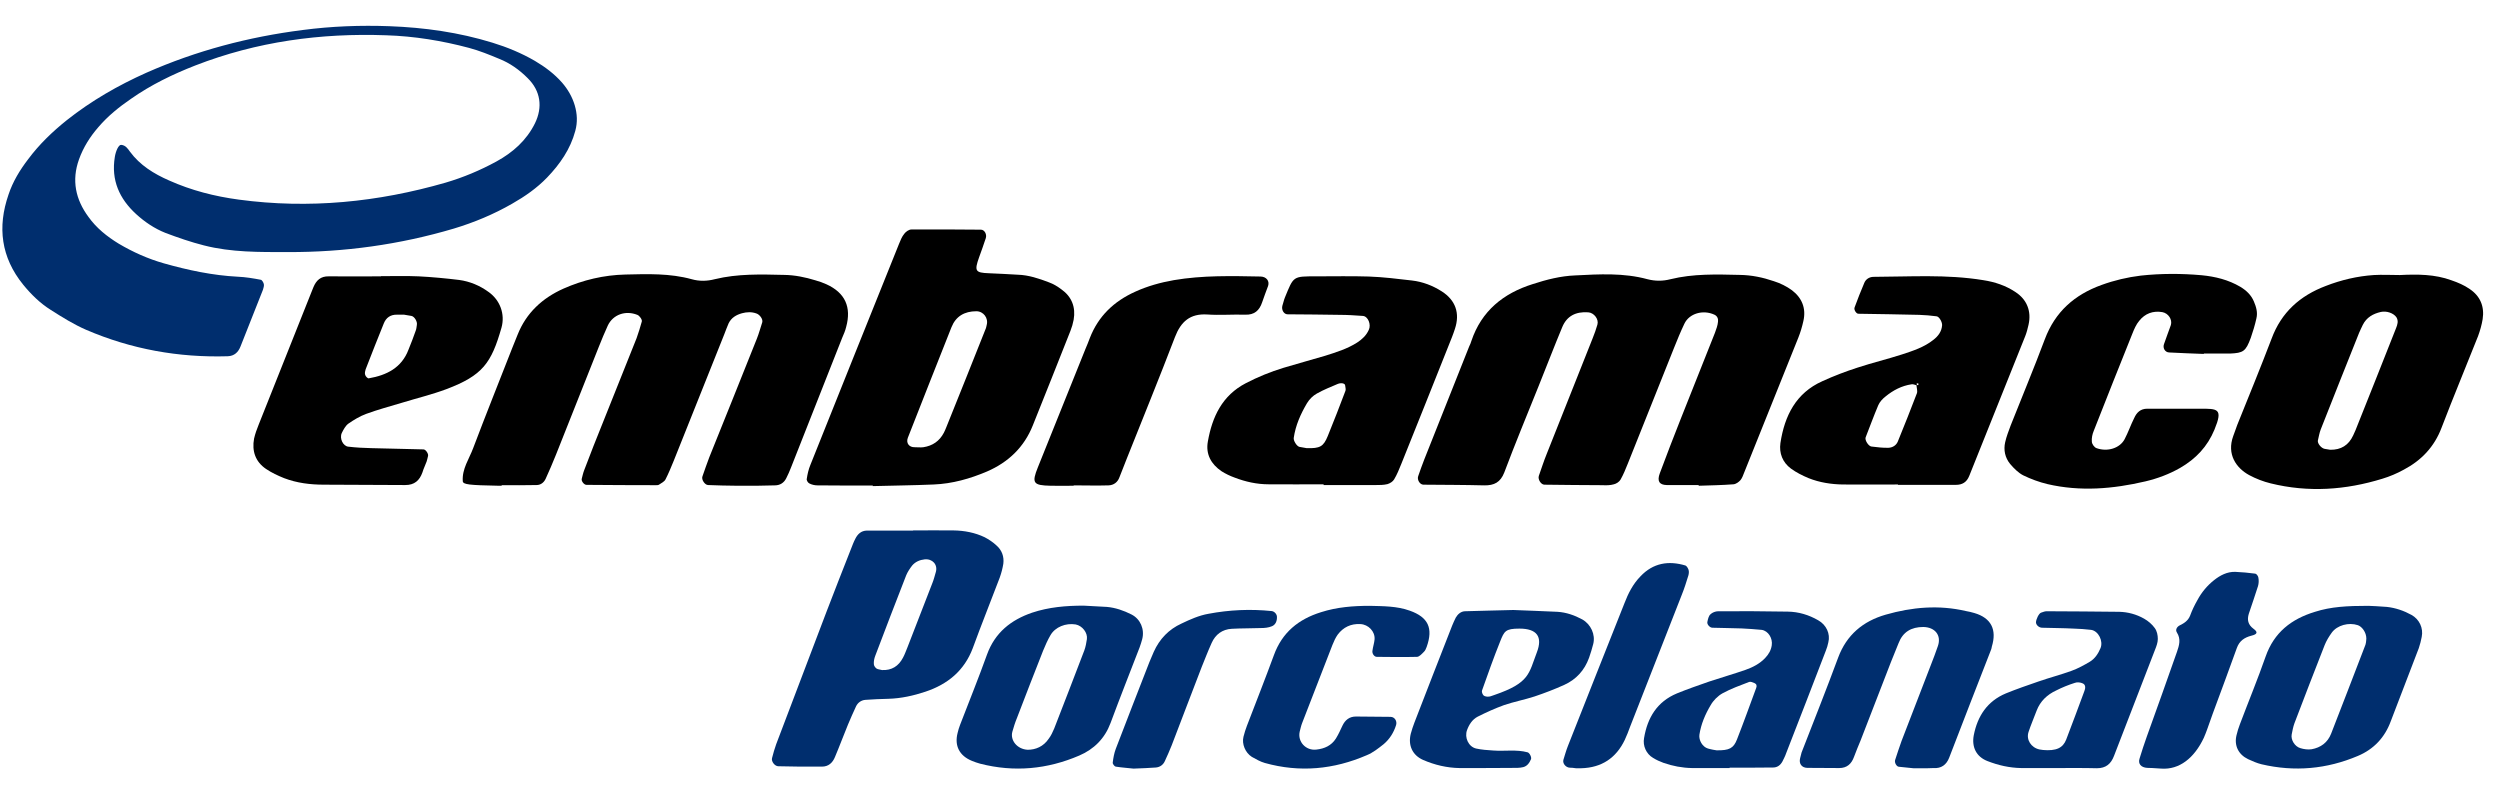
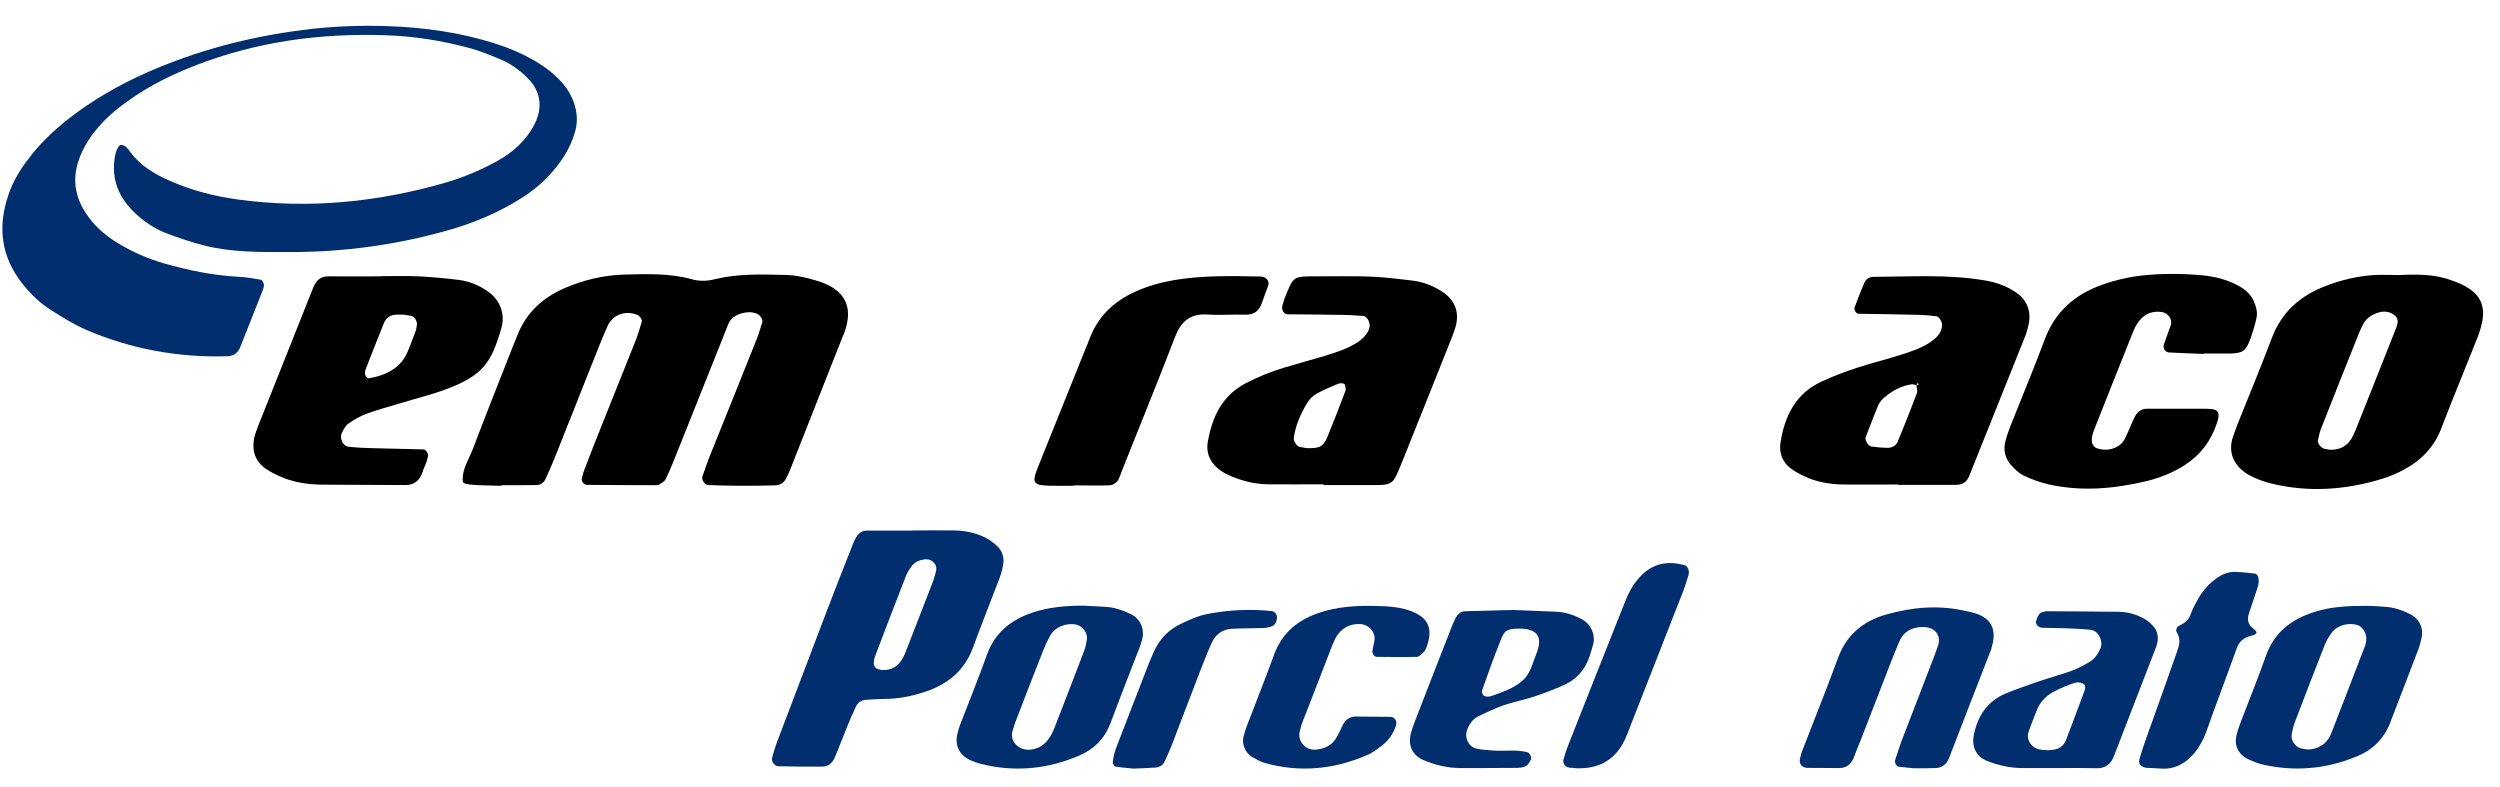
<svg xmlns="http://www.w3.org/2000/svg" width="54pt" height="17pt" viewBox="0 0 54 17" version="1.1">
  <g id="surface1">
    <path style=" stroke:none;fill-rule:nonzero;fill:rgb(0%,17.999%,43.1%);fill-opacity:1;" d="M 6.215 5.445 C 5.605 5.445 5 5.453 4.406 5.301 C 4.125 5.23 3.844 5.133 3.574 5.031 C 3.34 4.938 3.129 4.797 2.941 4.625 C 2.578 4.293 2.398 3.891 2.48 3.391 C 2.5 3.262 2.562 3.125 2.617 3.129 C 2.711 3.137 2.758 3.207 2.805 3.273 C 3.023 3.57 3.324 3.754 3.652 3.898 C 4.133 4.113 4.637 4.242 5.16 4.312 C 6.676 4.516 8.16 4.367 9.625 3.945 C 10.008 3.832 10.371 3.68 10.723 3.488 C 11.078 3.293 11.371 3.035 11.555 2.664 C 11.727 2.312 11.676 1.961 11.398 1.688 C 11.219 1.508 11.016 1.363 10.781 1.27 C 10.566 1.18 10.352 1.094 10.133 1.035 C 9.547 0.879 8.949 0.781 8.34 0.762 C 6.926 0.711 5.547 0.898 4.219 1.414 C 3.73 1.605 3.262 1.832 2.832 2.133 C 2.574 2.309 2.328 2.508 2.125 2.746 C 1.945 2.953 1.801 3.18 1.707 3.441 C 1.543 3.895 1.633 4.309 1.91 4.684 C 2.082 4.926 2.312 5.109 2.562 5.262 C 2.871 5.445 3.195 5.59 3.539 5.688 C 4.062 5.836 4.594 5.949 5.137 5.977 C 5.305 5.984 5.469 6.012 5.633 6.043 C 5.66 6.047 5.691 6.102 5.699 6.137 C 5.707 6.176 5.691 6.219 5.68 6.258 C 5.52 6.668 5.359 7.074 5.195 7.484 C 5.148 7.605 5.062 7.691 4.918 7.695 C 3.859 7.727 2.836 7.543 1.863 7.125 C 1.594 7.008 1.344 6.852 1.098 6.695 C 0.867 6.551 0.672 6.359 0.5 6.148 C 0.023 5.559 -0.059 4.906 0.184 4.203 C 0.277 3.922 0.43 3.672 0.609 3.438 C 0.848 3.117 1.133 2.844 1.445 2.594 C 1.973 2.176 2.551 1.844 3.164 1.57 C 4.242 1.094 5.367 0.797 6.539 0.648 C 7.164 0.566 7.789 0.543 8.414 0.566 C 9.168 0.594 9.914 0.699 10.637 0.922 C 10.957 1.02 11.266 1.148 11.555 1.316 C 11.773 1.445 11.973 1.594 12.141 1.785 C 12.266 1.93 12.359 2.09 12.414 2.273 C 12.469 2.461 12.477 2.641 12.426 2.828 C 12.32 3.223 12.094 3.547 11.816 3.836 C 11.598 4.062 11.34 4.242 11.066 4.398 C 10.664 4.629 10.242 4.805 9.801 4.938 C 8.629 5.285 7.434 5.449 6.215 5.445 " />
    <path style=" stroke:none;fill-rule:nonzero;fill:rgb(0%,0%,0%);fill-opacity:1;" d="M 10.836 10.492 C 10.816 10.492 10.797 10.492 10.773 10.492 C 10.125 10.48 10.004 10.465 9.996 10.395 C 9.977 10.129 10.133 9.914 10.219 9.684 C 10.492 8.961 10.781 8.242 11.062 7.523 C 11.102 7.426 11.141 7.328 11.18 7.23 C 11.367 6.758 11.715 6.438 12.172 6.234 C 12.594 6.047 13.043 5.941 13.508 5.93 C 13.988 5.918 14.473 5.902 14.941 6.031 C 15.105 6.078 15.273 6.074 15.438 6.031 C 15.934 5.91 16.434 5.926 16.938 5.938 C 17.168 5.941 17.395 5.988 17.613 6.055 C 17.695 6.078 17.773 6.105 17.852 6.141 C 18.254 6.324 18.395 6.633 18.277 7.062 C 18.258 7.145 18.223 7.223 18.191 7.297 C 17.824 8.23 17.453 9.164 17.086 10.098 C 17.055 10.176 17.023 10.254 16.984 10.328 C 16.934 10.43 16.848 10.484 16.734 10.484 C 16.461 10.492 16.191 10.496 15.918 10.492 C 15.711 10.492 15.5 10.484 15.293 10.477 C 15.223 10.473 15.148 10.359 15.172 10.293 C 15.219 10.152 15.27 10.016 15.32 9.879 C 15.664 9.023 16.008 8.172 16.348 7.316 C 16.395 7.199 16.426 7.078 16.465 6.961 C 16.484 6.895 16.41 6.793 16.336 6.77 C 16.234 6.734 16.133 6.738 16.027 6.766 C 15.902 6.801 15.797 6.863 15.738 6.984 C 15.703 7.062 15.676 7.141 15.645 7.219 C 15.281 8.129 14.914 9.043 14.551 9.957 C 14.496 10.09 14.441 10.227 14.375 10.355 C 14.348 10.406 14.285 10.434 14.234 10.469 C 14.219 10.48 14.195 10.48 14.172 10.48 C 13.672 10.48 13.172 10.477 12.668 10.473 C 12.613 10.473 12.551 10.387 12.566 10.34 C 12.582 10.281 12.594 10.219 12.617 10.16 C 12.684 9.984 12.75 9.809 12.82 9.633 C 13.129 8.855 13.441 8.082 13.75 7.305 C 13.793 7.188 13.828 7.066 13.863 6.945 C 13.875 6.906 13.816 6.82 13.766 6.801 C 13.512 6.699 13.242 6.793 13.129 7.031 C 13.059 7.184 12.996 7.336 12.934 7.492 C 12.625 8.27 12.316 9.047 12.008 9.824 C 11.938 10 11.863 10.172 11.785 10.344 C 11.746 10.426 11.676 10.477 11.59 10.477 C 11.34 10.484 11.09 10.48 10.836 10.48 C 10.836 10.484 10.836 10.488 10.836 10.492 " />
-     <path style=" stroke:none;fill-rule:nonzero;fill:rgb(0%,0%,0%);fill-opacity:1;" d="M 36.691 10.477 C 36.461 10.477 36.23 10.48 36 10.477 C 35.84 10.473 35.789 10.391 35.852 10.223 C 35.996 9.832 36.148 9.445 36.301 9.055 C 36.547 8.434 36.797 7.812 37.043 7.188 C 37.07 7.113 37.102 7.031 37.109 6.949 C 37.117 6.891 37.098 6.828 37.031 6.797 C 36.785 6.684 36.488 6.77 36.383 6.992 C 36.301 7.164 36.23 7.336 36.16 7.512 C 35.824 8.348 35.492 9.184 35.16 10.016 C 35.113 10.133 35.066 10.25 35.004 10.359 C 34.977 10.406 34.914 10.449 34.859 10.461 C 34.781 10.484 34.695 10.484 34.609 10.48 C 34.191 10.48 33.773 10.473 33.355 10.469 C 33.285 10.465 33.215 10.355 33.238 10.281 C 33.293 10.125 33.344 9.965 33.406 9.812 C 33.738 8.977 34.07 8.141 34.402 7.305 C 34.441 7.207 34.477 7.109 34.504 7.012 C 34.539 6.895 34.43 6.754 34.305 6.746 C 34.035 6.727 33.844 6.828 33.746 7.062 C 33.57 7.484 33.406 7.914 33.234 8.34 C 32.984 8.961 32.727 9.582 32.492 10.207 C 32.41 10.418 32.273 10.488 32.059 10.484 C 31.621 10.473 31.184 10.473 30.742 10.469 C 30.668 10.465 30.605 10.363 30.633 10.285 C 30.676 10.164 30.715 10.047 30.762 9.93 C 31.086 9.113 31.41 8.301 31.734 7.484 C 31.754 7.445 31.77 7.406 31.781 7.367 C 32 6.715 32.473 6.336 33.105 6.137 C 33.406 6.039 33.711 5.961 34.023 5.949 C 34.547 5.922 35.07 5.891 35.586 6.031 C 35.75 6.074 35.918 6.074 36.082 6.031 C 36.574 5.91 37.078 5.926 37.578 5.938 C 37.832 5.941 38.078 5.992 38.316 6.074 C 38.453 6.117 38.59 6.184 38.707 6.27 C 38.922 6.434 39.016 6.66 38.953 6.934 C 38.926 7.055 38.891 7.176 38.844 7.293 C 38.457 8.262 38.066 9.234 37.676 10.203 C 37.652 10.262 37.633 10.324 37.594 10.371 C 37.555 10.414 37.496 10.457 37.441 10.461 C 37.191 10.48 36.941 10.484 36.691 10.492 C 36.691 10.488 36.691 10.48 36.691 10.477 " />
-     <path style=" stroke:none;fill-rule:nonzero;fill:rgb(0%,0%,0%);fill-opacity:1;" d="M 19.758 9.66 C 19.82 9.66 19.883 9.668 19.945 9.66 C 20.145 9.629 20.293 9.527 20.387 9.348 C 20.406 9.312 20.422 9.273 20.438 9.234 C 20.727 8.52 21.012 7.801 21.297 7.086 C 21.305 7.066 21.305 7.043 21.312 7.023 C 21.355 6.871 21.242 6.723 21.09 6.723 C 20.832 6.723 20.645 6.832 20.551 7.07 C 20.234 7.867 19.922 8.66 19.609 9.457 C 19.566 9.57 19.637 9.664 19.758 9.66 Z M 18.852 10.488 C 18.453 10.488 18.055 10.488 17.656 10.484 C 17.598 10.484 17.531 10.469 17.48 10.441 C 17.449 10.426 17.418 10.371 17.426 10.344 C 17.441 10.242 17.465 10.137 17.504 10.043 C 18.141 8.453 18.777 6.859 19.418 5.27 C 19.449 5.195 19.48 5.113 19.531 5.051 C 19.566 5.004 19.633 4.957 19.684 4.957 C 20.184 4.953 20.688 4.957 21.188 4.961 C 21.266 4.961 21.32 5.062 21.293 5.145 C 21.246 5.285 21.199 5.422 21.148 5.559 C 21.043 5.855 21.066 5.891 21.359 5.902 C 21.57 5.91 21.777 5.922 21.988 5.934 C 22.219 5.941 22.441 6.016 22.656 6.098 C 22.754 6.133 22.844 6.188 22.926 6.25 C 23.152 6.41 23.238 6.637 23.191 6.906 C 23.176 6.988 23.152 7.07 23.121 7.148 C 22.852 7.828 22.582 8.508 22.309 9.188 C 22.121 9.66 21.781 9.984 21.32 10.184 C 20.953 10.34 20.57 10.449 20.168 10.465 C 19.727 10.484 19.289 10.488 18.852 10.5 C 18.852 10.496 18.852 10.492 18.852 10.488 " />
    <path style=" stroke:none;fill-rule:nonzero;fill:rgb(0%,0%,0%);fill-opacity:1;" d="M 50.332 9.715 C 50.566 9.719 50.73 9.617 50.828 9.406 C 50.844 9.367 50.863 9.332 50.879 9.293 C 51.172 8.559 51.465 7.824 51.754 7.09 C 51.785 7.012 51.812 6.934 51.762 6.852 C 51.699 6.762 51.551 6.711 51.426 6.738 C 51.258 6.777 51.117 6.855 51.035 7.02 C 51.012 7.074 50.98 7.129 50.957 7.188 C 50.68 7.883 50.402 8.578 50.129 9.273 C 50.098 9.352 50.086 9.434 50.066 9.516 C 50.055 9.578 50.137 9.68 50.211 9.695 C 50.25 9.703 50.293 9.707 50.332 9.715 Z M 51.836 5.941 C 52.215 5.922 52.594 5.922 52.953 6.055 C 53.09 6.102 53.227 6.16 53.344 6.242 C 53.574 6.395 53.668 6.621 53.625 6.895 C 53.605 7.016 53.57 7.141 53.527 7.258 C 53.266 7.918 52.992 8.574 52.738 9.238 C 52.582 9.652 52.301 9.945 51.922 10.145 C 51.773 10.227 51.617 10.293 51.461 10.34 C 50.664 10.586 49.859 10.641 49.047 10.441 C 48.887 10.402 48.727 10.34 48.582 10.262 C 48.301 10.109 48.094 9.812 48.238 9.418 C 48.27 9.34 48.293 9.258 48.324 9.18 C 48.574 8.559 48.828 7.941 49.066 7.316 C 49.277 6.746 49.68 6.387 50.238 6.176 C 50.57 6.047 50.918 5.965 51.273 5.941 C 51.461 5.93 51.648 5.941 51.836 5.941 " />
    <path style=" stroke:none;fill-rule:nonzero;fill:rgb(0%,0%,0%);fill-opacity:1;" d="M 41.406 8.324 C 41.367 8.316 41.324 8.293 41.289 8.301 C 41.078 8.332 40.891 8.43 40.73 8.562 C 40.664 8.613 40.602 8.68 40.57 8.754 C 40.473 8.984 40.387 9.219 40.297 9.449 C 40.277 9.508 40.359 9.637 40.422 9.645 C 40.547 9.66 40.672 9.676 40.793 9.672 C 40.879 9.668 40.957 9.621 40.992 9.539 C 41.133 9.191 41.273 8.844 41.406 8.492 C 41.422 8.441 41.398 8.371 41.395 8.312 C 41.477 8.312 41.387 8.391 41.43 8.32 C 41.453 8.289 41.43 8.266 41.398 8.289 C 41.328 8.332 41.406 8.242 41.406 8.324 Z M 40.996 10.465 C 40.598 10.465 40.199 10.469 39.805 10.465 C 39.551 10.461 39.301 10.422 39.066 10.328 C 38.934 10.273 38.801 10.207 38.684 10.121 C 38.504 9.988 38.426 9.789 38.457 9.57 C 38.547 8.98 38.793 8.488 39.363 8.234 C 39.609 8.121 39.867 8.023 40.121 7.941 C 40.441 7.836 40.766 7.758 41.082 7.656 C 41.32 7.578 41.562 7.5 41.762 7.34 C 41.863 7.262 41.938 7.164 41.949 7.031 C 41.957 6.961 41.887 6.836 41.828 6.832 C 41.707 6.816 41.582 6.805 41.457 6.801 C 41.02 6.789 40.582 6.785 40.141 6.777 C 40.094 6.777 40.039 6.688 40.059 6.641 C 40.125 6.465 40.191 6.289 40.266 6.117 C 40.297 6.035 40.371 5.984 40.461 5.98 C 41.254 5.977 42.047 5.922 42.836 6.051 C 43.09 6.09 43.324 6.168 43.535 6.309 C 43.781 6.469 43.883 6.723 43.816 7.016 C 43.797 7.098 43.777 7.18 43.746 7.258 C 43.344 8.266 42.938 9.27 42.535 10.281 C 42.48 10.418 42.383 10.473 42.246 10.473 C 41.832 10.473 41.41 10.473 40.996 10.473 L 40.996 10.465 " />
    <path style=" stroke:none;fill-rule:nonzero;fill:rgb(0%,0%,0%);fill-opacity:1;" d="M 8.727 6.797 C 8.664 6.797 8.621 6.797 8.578 6.797 C 8.438 6.793 8.34 6.859 8.289 6.988 C 8.156 7.316 8.027 7.645 7.898 7.977 C 7.887 8.012 7.875 8.059 7.887 8.094 C 7.895 8.129 7.941 8.176 7.965 8.172 C 8.352 8.105 8.676 7.945 8.824 7.551 C 8.879 7.414 8.934 7.277 8.98 7.141 C 8.996 7.105 8.996 7.062 9.004 7.02 C 9.02 6.949 8.953 6.836 8.887 6.824 C 8.828 6.812 8.766 6.805 8.727 6.797 Z M 8.23 5.965 C 8.5 5.965 8.773 5.957 9.043 5.969 C 9.336 5.984 9.629 6.012 9.918 6.047 C 10.148 6.078 10.363 6.168 10.551 6.305 C 10.801 6.48 10.914 6.785 10.832 7.078 C 10.613 7.844 10.426 8.109 9.641 8.406 C 9.328 8.523 9 8.602 8.684 8.699 C 8.422 8.777 8.16 8.848 7.906 8.941 C 7.77 8.992 7.641 9.07 7.523 9.152 C 7.461 9.199 7.418 9.281 7.383 9.352 C 7.328 9.469 7.41 9.637 7.523 9.648 C 7.691 9.668 7.855 9.676 8.023 9.68 C 8.398 9.691 8.773 9.699 9.148 9.707 C 9.195 9.707 9.258 9.801 9.246 9.848 C 9.234 9.887 9.23 9.93 9.215 9.969 C 9.188 10.047 9.148 10.121 9.125 10.203 C 9.062 10.379 8.953 10.477 8.754 10.477 C 8.168 10.473 7.582 10.473 7 10.469 C 6.703 10.469 6.414 10.434 6.137 10.328 C 6 10.273 5.867 10.211 5.746 10.129 C 5.516 9.973 5.438 9.742 5.488 9.473 C 5.512 9.371 5.547 9.27 5.586 9.176 C 5.973 8.203 6.359 7.23 6.746 6.262 C 6.754 6.242 6.762 6.223 6.77 6.203 C 6.832 6.055 6.926 5.965 7.102 5.969 C 7.477 5.973 7.852 5.969 8.23 5.969 L 8.23 5.965 " />
    <path style=" stroke:none;fill-rule:nonzero;fill:rgb(0%,0%,0%);fill-opacity:1;" d="M 28.223 9.68 C 28.512 9.688 28.586 9.648 28.68 9.418 C 28.812 9.094 28.938 8.77 29.062 8.441 C 29.074 8.41 29.059 8.363 29.055 8.324 C 29.051 8.281 28.973 8.262 28.895 8.293 C 28.742 8.359 28.59 8.418 28.445 8.5 C 28.359 8.547 28.281 8.625 28.23 8.711 C 28.094 8.941 27.984 9.188 27.945 9.457 C 27.934 9.516 28.008 9.637 28.066 9.652 C 28.129 9.664 28.188 9.672 28.223 9.68 Z M 28.59 10.461 C 28.195 10.461 27.797 10.465 27.402 10.461 C 27.148 10.461 26.902 10.406 26.668 10.316 C 26.57 10.281 26.473 10.234 26.387 10.18 C 26.16 10.027 26.039 9.809 26.09 9.535 C 26.184 9.004 26.398 8.543 26.91 8.277 C 27.172 8.141 27.441 8.031 27.723 7.945 C 28.023 7.855 28.324 7.773 28.625 7.684 C 28.863 7.609 29.102 7.535 29.316 7.398 C 29.422 7.328 29.512 7.246 29.566 7.125 C 29.621 7.012 29.551 6.832 29.438 6.824 C 29.273 6.812 29.105 6.801 28.941 6.801 C 28.562 6.793 28.188 6.793 27.812 6.789 C 27.73 6.789 27.676 6.691 27.699 6.605 C 27.719 6.547 27.73 6.484 27.754 6.426 C 27.945 5.961 27.922 5.969 28.438 5.969 C 28.812 5.969 29.191 5.961 29.566 5.973 C 29.879 5.984 30.191 6.023 30.5 6.059 C 30.73 6.086 30.945 6.168 31.141 6.293 C 31.441 6.484 31.539 6.766 31.426 7.105 C 31.387 7.227 31.34 7.34 31.293 7.457 C 30.953 8.312 30.613 9.164 30.27 10.016 C 30.223 10.133 30.176 10.25 30.113 10.355 C 30.086 10.402 30.023 10.441 29.969 10.457 C 29.887 10.477 29.801 10.477 29.719 10.477 C 29.344 10.477 28.969 10.477 28.59 10.477 L 28.59 10.461 " />
    <path style=" stroke:none;fill-rule:nonzero;fill:rgb(0%,0%,0%);fill-opacity:1;" d="M 47.602 7.645 C 47.352 7.637 47.102 7.625 46.852 7.613 C 46.766 7.609 46.711 7.52 46.742 7.434 C 46.789 7.293 46.844 7.156 46.891 7.02 C 46.926 6.902 46.836 6.766 46.707 6.742 C 46.504 6.707 46.332 6.773 46.207 6.93 C 46.141 7.008 46.098 7.109 46.059 7.207 C 45.781 7.902 45.5 8.602 45.227 9.301 C 45.195 9.375 45.176 9.465 45.184 9.543 C 45.188 9.594 45.238 9.664 45.285 9.68 C 45.523 9.766 45.789 9.68 45.891 9.488 C 45.969 9.34 46.023 9.18 46.098 9.031 C 46.152 8.91 46.234 8.828 46.383 8.828 C 46.758 8.832 47.137 8.824 47.512 8.828 C 47.902 8.828 48.023 8.82 47.832 9.281 C 47.68 9.648 47.43 9.91 47.094 10.105 C 46.855 10.242 46.602 10.336 46.34 10.398 C 45.641 10.562 44.934 10.621 44.227 10.457 C 44.047 10.414 43.867 10.348 43.699 10.266 C 43.594 10.211 43.5 10.117 43.418 10.02 C 43.309 9.887 43.273 9.719 43.312 9.551 C 43.34 9.426 43.387 9.309 43.43 9.191 C 43.676 8.57 43.934 7.953 44.168 7.328 C 44.391 6.734 44.809 6.367 45.391 6.156 C 45.668 6.055 45.953 5.988 46.242 5.953 C 46.68 5.906 47.117 5.906 47.555 5.945 C 47.848 5.973 48.133 6.043 48.391 6.195 C 48.52 6.273 48.625 6.371 48.684 6.512 C 48.734 6.629 48.77 6.75 48.738 6.879 C 48.707 7.02 48.664 7.16 48.617 7.297 C 48.508 7.59 48.457 7.625 48.164 7.637 C 48.125 7.637 48.082 7.637 48.039 7.637 C 47.895 7.637 47.746 7.637 47.602 7.637 C 47.602 7.641 47.602 7.641 47.602 7.645 " />
    <path style=" stroke:none;fill-rule:nonzero;fill:rgb(0%,17.999%,43.1%);fill-opacity:1;" d="M 19.051 14.473 C 19.262 14.484 19.41 14.387 19.504 14.207 C 19.543 14.137 19.57 14.055 19.602 13.98 C 19.781 13.516 19.961 13.055 20.141 12.59 C 20.172 12.512 20.191 12.434 20.215 12.352 C 20.258 12.195 20.141 12.066 19.973 12.082 C 19.867 12.094 19.773 12.133 19.703 12.215 C 19.652 12.281 19.605 12.352 19.574 12.426 C 19.348 13.004 19.125 13.586 18.906 14.164 C 18.883 14.223 18.871 14.285 18.875 14.344 C 18.875 14.379 18.906 14.422 18.934 14.441 C 18.965 14.461 19.012 14.461 19.051 14.473 Z M 19.723 11.457 C 20.016 11.457 20.309 11.453 20.598 11.457 C 20.832 11.461 21.059 11.504 21.27 11.605 C 21.359 11.652 21.449 11.711 21.523 11.781 C 21.641 11.883 21.691 12.023 21.672 12.176 C 21.656 12.277 21.629 12.379 21.594 12.477 C 21.402 12.984 21.199 13.488 21.012 14 C 20.828 14.488 20.469 14.781 19.988 14.941 C 19.73 15.027 19.465 15.086 19.191 15.094 C 19.023 15.098 18.855 15.105 18.691 15.117 C 18.602 15.125 18.531 15.176 18.492 15.254 C 18.43 15.387 18.371 15.52 18.316 15.652 C 18.219 15.887 18.133 16.121 18.035 16.352 C 17.984 16.477 17.895 16.559 17.754 16.559 C 17.438 16.562 17.125 16.559 16.812 16.551 C 16.734 16.551 16.656 16.445 16.676 16.375 C 16.703 16.273 16.73 16.172 16.766 16.074 C 17.129 15.117 17.492 14.16 17.855 13.207 C 18.027 12.758 18.203 12.309 18.379 11.863 C 18.41 11.785 18.438 11.707 18.477 11.633 C 18.527 11.535 18.602 11.465 18.719 11.461 C 19.055 11.461 19.387 11.461 19.723 11.461 L 19.723 11.457 " />
    <path style=" stroke:none;fill-rule:nonzero;fill:rgb(0%,0%,0%);fill-opacity:1;" d="M 23.191 10.492 C 23.027 10.492 22.859 10.496 22.691 10.492 C 22.316 10.484 22.281 10.434 22.418 10.094 C 22.762 9.242 23.102 8.391 23.445 7.539 C 23.477 7.461 23.512 7.383 23.539 7.305 C 23.723 6.828 24.062 6.508 24.52 6.301 C 24.785 6.18 25.066 6.102 25.355 6.051 C 25.98 5.945 26.605 5.961 27.23 5.973 C 27.355 5.977 27.426 6.07 27.391 6.176 C 27.348 6.297 27.301 6.41 27.262 6.531 C 27.203 6.707 27.094 6.805 26.895 6.797 C 26.621 6.789 26.348 6.812 26.078 6.793 C 25.707 6.77 25.508 6.945 25.379 7.281 C 25.043 8.16 24.688 9.027 24.34 9.902 C 24.285 10.039 24.234 10.176 24.18 10.309 C 24.141 10.418 24.055 10.48 23.945 10.484 C 23.695 10.492 23.441 10.484 23.191 10.484 L 23.191 10.492 " />
    <path style=" stroke:none;fill-rule:nonzero;fill:rgb(0%,17.999%,43.1%);fill-opacity:1;" d="M 22.199 16.195 C 22.371 16.195 22.539 16.125 22.652 15.957 C 22.703 15.891 22.738 15.812 22.77 15.738 C 22.988 15.176 23.207 14.613 23.422 14.047 C 23.449 13.973 23.465 13.887 23.477 13.805 C 23.496 13.668 23.379 13.516 23.234 13.488 C 23.02 13.453 22.793 13.543 22.691 13.719 C 22.629 13.824 22.578 13.941 22.531 14.055 C 22.34 14.539 22.152 15.023 21.965 15.512 C 21.926 15.605 21.895 15.707 21.867 15.805 C 21.816 15.988 21.969 16.184 22.199 16.195 Z M 23.406 13.082 C 23.57 13.09 23.738 13.098 23.906 13.109 C 24.094 13.125 24.273 13.188 24.441 13.273 C 24.633 13.371 24.727 13.59 24.672 13.805 C 24.656 13.863 24.637 13.926 24.617 13.98 C 24.406 14.527 24.191 15.07 23.988 15.617 C 23.863 15.953 23.629 16.184 23.312 16.32 C 22.621 16.617 21.906 16.684 21.172 16.496 C 21.109 16.48 21.051 16.457 20.992 16.434 C 20.723 16.324 20.613 16.109 20.684 15.832 C 20.699 15.773 20.715 15.711 20.738 15.656 C 20.934 15.148 21.137 14.645 21.32 14.137 C 21.492 13.664 21.836 13.391 22.293 13.234 C 22.656 13.113 23.027 13.082 23.406 13.082 " />
    <path style=" stroke:none;fill-rule:nonzero;fill:rgb(0%,17.999%,43.1%);fill-opacity:1;" d="M 41.328 16.594 C 41.305 16.59 41.16 16.578 41.016 16.562 C 40.965 16.559 40.918 16.473 40.934 16.418 C 40.98 16.281 41.023 16.141 41.074 16.004 C 41.285 15.457 41.496 14.91 41.707 14.363 C 41.758 14.23 41.812 14.094 41.859 13.953 C 41.938 13.723 41.797 13.547 41.543 13.543 C 41.285 13.543 41.102 13.648 41.008 13.895 C 40.953 14.031 40.898 14.168 40.844 14.301 C 40.625 14.867 40.406 15.434 40.188 15.996 C 40.141 16.113 40.09 16.227 40.047 16.348 C 39.992 16.5 39.895 16.59 39.727 16.59 C 39.496 16.586 39.266 16.59 39.035 16.586 C 38.914 16.582 38.852 16.492 38.883 16.375 C 38.895 16.336 38.902 16.293 38.914 16.254 C 39.18 15.57 39.449 14.895 39.703 14.207 C 39.887 13.711 40.242 13.418 40.73 13.277 C 41.301 13.113 41.879 13.062 42.465 13.199 C 42.527 13.211 42.59 13.223 42.648 13.242 C 43.008 13.348 43.137 13.598 43.023 13.969 C 43.02 13.988 43.016 14.012 43.008 14.031 C 42.703 14.809 42.402 15.59 42.102 16.367 C 42.043 16.52 41.93 16.602 41.766 16.59 C 41.723 16.59 41.68 16.594 41.637 16.594 C 41.574 16.594 41.512 16.594 41.328 16.594 " />
    <path style=" stroke:none;fill-rule:nonzero;fill:rgb(0%,17.999%,43.1%);fill-opacity:1;" d="M 51.113 13.793 C 51.113 13.66 51.02 13.535 50.93 13.504 C 50.734 13.438 50.484 13.504 50.367 13.664 C 50.305 13.75 50.25 13.84 50.211 13.938 C 49.992 14.496 49.773 15.062 49.559 15.625 C 49.531 15.703 49.516 15.785 49.5 15.867 C 49.48 15.98 49.566 16.125 49.688 16.16 C 49.766 16.184 49.852 16.195 49.93 16.184 C 50.129 16.148 50.277 16.039 50.352 15.848 C 50.602 15.207 50.848 14.566 51.094 13.926 C 51.113 13.867 51.109 13.801 51.113 13.793 Z M 51.156 13.086 C 51.223 13.09 51.391 13.094 51.555 13.109 C 51.742 13.129 51.922 13.191 52.086 13.281 C 52.258 13.375 52.348 13.566 52.309 13.758 C 52.293 13.84 52.273 13.922 52.246 14 C 52.047 14.527 51.84 15.051 51.641 15.578 C 51.512 15.93 51.273 16.184 50.93 16.328 C 50.258 16.613 49.562 16.676 48.848 16.508 C 48.75 16.484 48.652 16.441 48.559 16.398 C 48.348 16.297 48.254 16.102 48.309 15.879 C 48.328 15.801 48.352 15.719 48.383 15.641 C 48.566 15.156 48.766 14.672 48.938 14.18 C 49.121 13.66 49.492 13.371 50.004 13.215 C 50.348 13.105 50.699 13.086 51.156 13.086 " />
-     <path style=" stroke:none;fill-rule:nonzero;fill:rgb(0%,17.999%,43.1%);fill-opacity:1;" d="M 37.078 16.207 C 37.352 16.211 37.445 16.164 37.52 15.969 C 37.664 15.602 37.797 15.23 37.934 14.859 C 37.953 14.812 37.941 14.773 37.895 14.754 C 37.859 14.738 37.809 14.719 37.781 14.73 C 37.586 14.805 37.391 14.875 37.211 14.973 C 37.105 15.031 37.008 15.129 36.949 15.234 C 36.832 15.43 36.742 15.641 36.707 15.871 C 36.691 15.988 36.773 16.133 36.891 16.168 C 36.969 16.191 37.051 16.203 37.078 16.207 Z M 37.359 16.59 C 37.09 16.59 36.816 16.59 36.547 16.59 C 36.336 16.586 36.129 16.547 35.93 16.477 C 35.852 16.449 35.777 16.414 35.707 16.371 C 35.559 16.285 35.48 16.109 35.512 15.941 C 35.586 15.5 35.793 15.156 36.223 14.977 C 36.453 14.883 36.691 14.801 36.926 14.719 C 37.184 14.633 37.445 14.559 37.703 14.469 C 37.859 14.414 38.012 14.336 38.129 14.211 C 38.203 14.133 38.254 14.047 38.27 13.938 C 38.293 13.789 38.195 13.625 38.051 13.605 C 37.906 13.59 37.762 13.582 37.617 13.574 C 37.406 13.566 37.199 13.566 36.988 13.559 C 36.934 13.559 36.867 13.488 36.879 13.434 C 36.891 13.375 36.906 13.305 36.945 13.27 C 36.984 13.23 37.055 13.203 37.113 13.203 C 37.613 13.199 38.117 13.203 38.617 13.211 C 38.852 13.215 39.07 13.281 39.273 13.398 C 39.449 13.496 39.539 13.691 39.492 13.875 C 39.48 13.938 39.461 13.996 39.438 14.055 C 39.152 14.797 38.867 15.539 38.578 16.277 C 38.559 16.336 38.527 16.391 38.5 16.449 C 38.457 16.527 38.391 16.578 38.301 16.578 C 37.988 16.582 37.676 16.582 37.359 16.582 C 37.359 16.582 37.359 16.586 37.359 16.59 " />
    <path style=" stroke:none;fill-rule:nonzero;fill:rgb(0%,17.999%,43.1%);fill-opacity:1;" d="M 32.82 13.578 C 32.516 13.578 32.492 13.633 32.402 13.859 C 32.262 14.207 32.137 14.562 32.012 14.914 C 32 14.945 32.023 15 32.047 15.023 C 32.07 15.043 32.121 15.051 32.156 15.047 C 32.195 15.047 32.234 15.023 32.277 15.012 C 33.043 14.75 33.02 14.551 33.195 14.094 C 33.328 13.75 33.195 13.578 32.82 13.578 Z M 32.688 13.176 C 32.977 13.188 33.309 13.199 33.641 13.215 C 33.832 13.227 34.008 13.289 34.176 13.379 C 34.363 13.484 34.465 13.707 34.414 13.91 C 34.387 14.012 34.359 14.109 34.324 14.207 C 34.227 14.477 34.047 14.676 33.789 14.793 C 33.582 14.887 33.367 14.969 33.148 15.043 C 32.934 15.113 32.707 15.156 32.488 15.23 C 32.293 15.301 32.102 15.387 31.918 15.48 C 31.805 15.539 31.734 15.645 31.688 15.77 C 31.629 15.93 31.719 16.129 31.883 16.168 C 32.004 16.195 32.129 16.203 32.254 16.211 C 32.5 16.23 32.754 16.184 32.996 16.25 C 33.039 16.262 33.086 16.355 33.07 16.398 C 33.035 16.48 32.988 16.547 32.902 16.57 C 32.863 16.578 32.82 16.586 32.777 16.586 C 32.363 16.59 31.945 16.59 31.527 16.59 C 31.254 16.586 30.988 16.523 30.738 16.414 C 30.508 16.312 30.41 16.098 30.473 15.848 C 30.496 15.766 30.52 15.688 30.551 15.609 C 30.82 14.91 31.094 14.211 31.367 13.512 C 31.391 13.453 31.418 13.395 31.445 13.34 C 31.488 13.266 31.555 13.207 31.641 13.203 C 31.973 13.191 32.309 13.188 32.688 13.176 " />
    <path style=" stroke:none;fill-rule:nonzero;fill:rgb(0%,17.999%,43.1%);fill-opacity:1;" d="M 44.117 16.199 C 44.422 16.227 44.559 16.152 44.629 15.977 C 44.762 15.625 44.895 15.277 45.023 14.926 C 45.043 14.875 45.059 14.793 44.988 14.762 C 44.938 14.738 44.867 14.73 44.816 14.75 C 44.68 14.793 44.543 14.848 44.414 14.914 C 44.219 15.004 44.07 15.145 43.992 15.348 C 43.934 15.504 43.867 15.656 43.816 15.812 C 43.762 15.977 43.871 16.148 44.051 16.188 C 44.109 16.199 44.172 16.203 44.117 16.199 Z M 44.414 16.59 C 44.164 16.59 43.91 16.59 43.66 16.59 C 43.406 16.586 43.164 16.531 42.926 16.438 C 42.688 16.344 42.586 16.137 42.633 15.883 C 42.715 15.465 42.926 15.145 43.328 14.977 C 43.559 14.883 43.797 14.801 44.035 14.719 C 44.27 14.637 44.516 14.574 44.75 14.488 C 44.887 14.438 45.016 14.367 45.141 14.293 C 45.25 14.227 45.32 14.121 45.371 14 C 45.434 13.848 45.328 13.629 45.168 13.605 C 45.047 13.59 44.918 13.582 44.793 13.578 C 44.566 13.566 44.336 13.566 44.105 13.559 C 44.039 13.555 43.98 13.5 43.977 13.445 C 43.977 13.379 44.039 13.25 44.086 13.234 C 44.125 13.223 44.164 13.203 44.203 13.203 C 44.727 13.207 45.25 13.207 45.773 13.215 C 45.965 13.219 46.148 13.27 46.312 13.363 C 46.402 13.414 46.484 13.484 46.543 13.566 C 46.59 13.629 46.609 13.719 46.609 13.801 C 46.609 13.879 46.578 13.961 46.547 14.039 C 46.254 14.801 45.957 15.562 45.664 16.324 C 45.598 16.5 45.488 16.594 45.293 16.594 C 45 16.586 44.707 16.59 44.414 16.59 " />
    <path style=" stroke:none;fill-rule:nonzero;fill:rgb(0%,17.999%,43.1%);fill-opacity:1;" d="M 29.586 13.086 C 29.879 13.094 30.172 13.09 30.453 13.191 C 30.848 13.332 30.961 13.566 30.816 13.973 C 30.801 14.012 30.785 14.055 30.754 14.082 C 30.711 14.125 30.66 14.184 30.609 14.188 C 30.32 14.195 30.027 14.191 29.738 14.188 C 29.684 14.188 29.633 14.117 29.645 14.055 C 29.656 13.969 29.684 13.891 29.691 13.809 C 29.703 13.641 29.559 13.488 29.383 13.48 C 29.18 13.469 29.016 13.547 28.895 13.707 C 28.848 13.773 28.812 13.852 28.781 13.93 C 28.562 14.492 28.344 15.059 28.125 15.621 C 28.102 15.68 28.09 15.742 28.074 15.801 C 28.023 16.02 28.207 16.219 28.434 16.191 C 28.609 16.172 28.758 16.105 28.855 15.953 C 28.91 15.863 28.953 15.77 28.996 15.676 C 29.055 15.551 29.148 15.477 29.289 15.477 C 29.539 15.48 29.789 15.48 30.039 15.484 C 30.129 15.488 30.18 15.578 30.156 15.66 C 30.105 15.824 30.016 15.965 29.887 16.074 C 29.773 16.164 29.656 16.258 29.523 16.312 C 28.809 16.621 28.074 16.691 27.32 16.48 C 27.223 16.453 27.129 16.398 27.039 16.348 C 26.898 16.258 26.82 16.07 26.859 15.914 C 26.879 15.832 26.906 15.75 26.934 15.676 C 27.129 15.168 27.328 14.664 27.516 14.152 C 27.695 13.66 28.047 13.375 28.535 13.223 C 28.879 13.113 29.23 13.086 29.586 13.086 " />
    <path style=" stroke:none;fill-rule:nonzero;fill:rgb(0%,17.999%,43.1%);fill-opacity:1;" d="M 46.684 16.602 C 46.504 16.59 46.441 16.586 46.379 16.586 C 46.246 16.578 46.176 16.496 46.215 16.383 C 46.262 16.227 46.316 16.066 46.371 15.91 C 46.59 15.301 46.809 14.691 47.023 14.078 C 47.07 13.941 47.113 13.805 47.02 13.66 C 46.984 13.605 47.02 13.539 47.082 13.508 C 47.18 13.461 47.262 13.406 47.305 13.301 C 47.348 13.184 47.402 13.07 47.465 12.961 C 47.555 12.793 47.676 12.648 47.824 12.531 C 47.957 12.426 48.105 12.348 48.281 12.352 C 48.426 12.359 48.57 12.371 48.715 12.391 C 48.742 12.395 48.777 12.445 48.781 12.477 C 48.793 12.539 48.789 12.605 48.773 12.66 C 48.711 12.859 48.641 13.055 48.574 13.258 C 48.535 13.387 48.555 13.492 48.676 13.582 C 48.773 13.652 48.762 13.699 48.633 13.73 C 48.477 13.77 48.371 13.844 48.316 13.996 C 48.145 14.469 47.973 14.938 47.797 15.41 C 47.754 15.527 47.715 15.645 47.672 15.762 C 47.648 15.82 47.629 15.883 47.602 15.938 C 47.395 16.375 47.074 16.629 46.684 16.602 " />
    <path style=" stroke:none;fill-rule:nonzero;fill:rgb(0%,17.999%,43.1%);fill-opacity:1;" d="M 34.039 16.594 C 33.988 16.586 33.945 16.582 33.906 16.582 C 33.82 16.578 33.746 16.488 33.77 16.41 C 33.801 16.312 33.828 16.211 33.867 16.113 C 34.27 15.086 34.68 14.062 35.086 13.035 C 35.168 12.82 35.27 12.617 35.434 12.449 C 35.707 12.16 36.039 12.105 36.406 12.215 C 36.434 12.227 36.461 12.273 36.473 12.309 C 36.484 12.344 36.48 12.391 36.469 12.43 C 36.426 12.57 36.383 12.707 36.328 12.844 C 35.957 13.793 35.586 14.742 35.211 15.695 C 35.176 15.793 35.137 15.891 35.094 15.984 C 34.906 16.375 34.594 16.582 34.156 16.594 C 34.113 16.594 34.07 16.594 34.039 16.594 " />
    <path style=" stroke:none;fill-rule:nonzero;fill:rgb(0%,17.999%,43.1%);fill-opacity:1;" d="M 24.484 16.602 C 24.387 16.59 24.242 16.582 24.098 16.559 C 24.074 16.555 24.031 16.5 24.035 16.473 C 24.047 16.371 24.066 16.266 24.102 16.172 C 24.34 15.551 24.582 14.93 24.824 14.309 C 24.855 14.23 24.891 14.156 24.922 14.078 C 25.047 13.801 25.246 13.594 25.52 13.469 C 25.707 13.379 25.902 13.293 26.102 13.258 C 26.555 13.172 27.012 13.152 27.469 13.199 C 27.531 13.207 27.582 13.27 27.582 13.324 C 27.586 13.414 27.551 13.496 27.473 13.527 C 27.398 13.559 27.312 13.566 27.23 13.566 C 27.023 13.574 26.812 13.57 26.605 13.582 C 26.402 13.594 26.254 13.703 26.172 13.887 C 26.094 14.059 26.027 14.234 25.957 14.406 C 25.738 14.969 25.527 15.535 25.309 16.098 C 25.262 16.211 25.215 16.328 25.16 16.441 C 25.125 16.52 25.055 16.57 24.969 16.578 C 24.82 16.59 24.676 16.594 24.484 16.602 " />
  </g>
</svg>